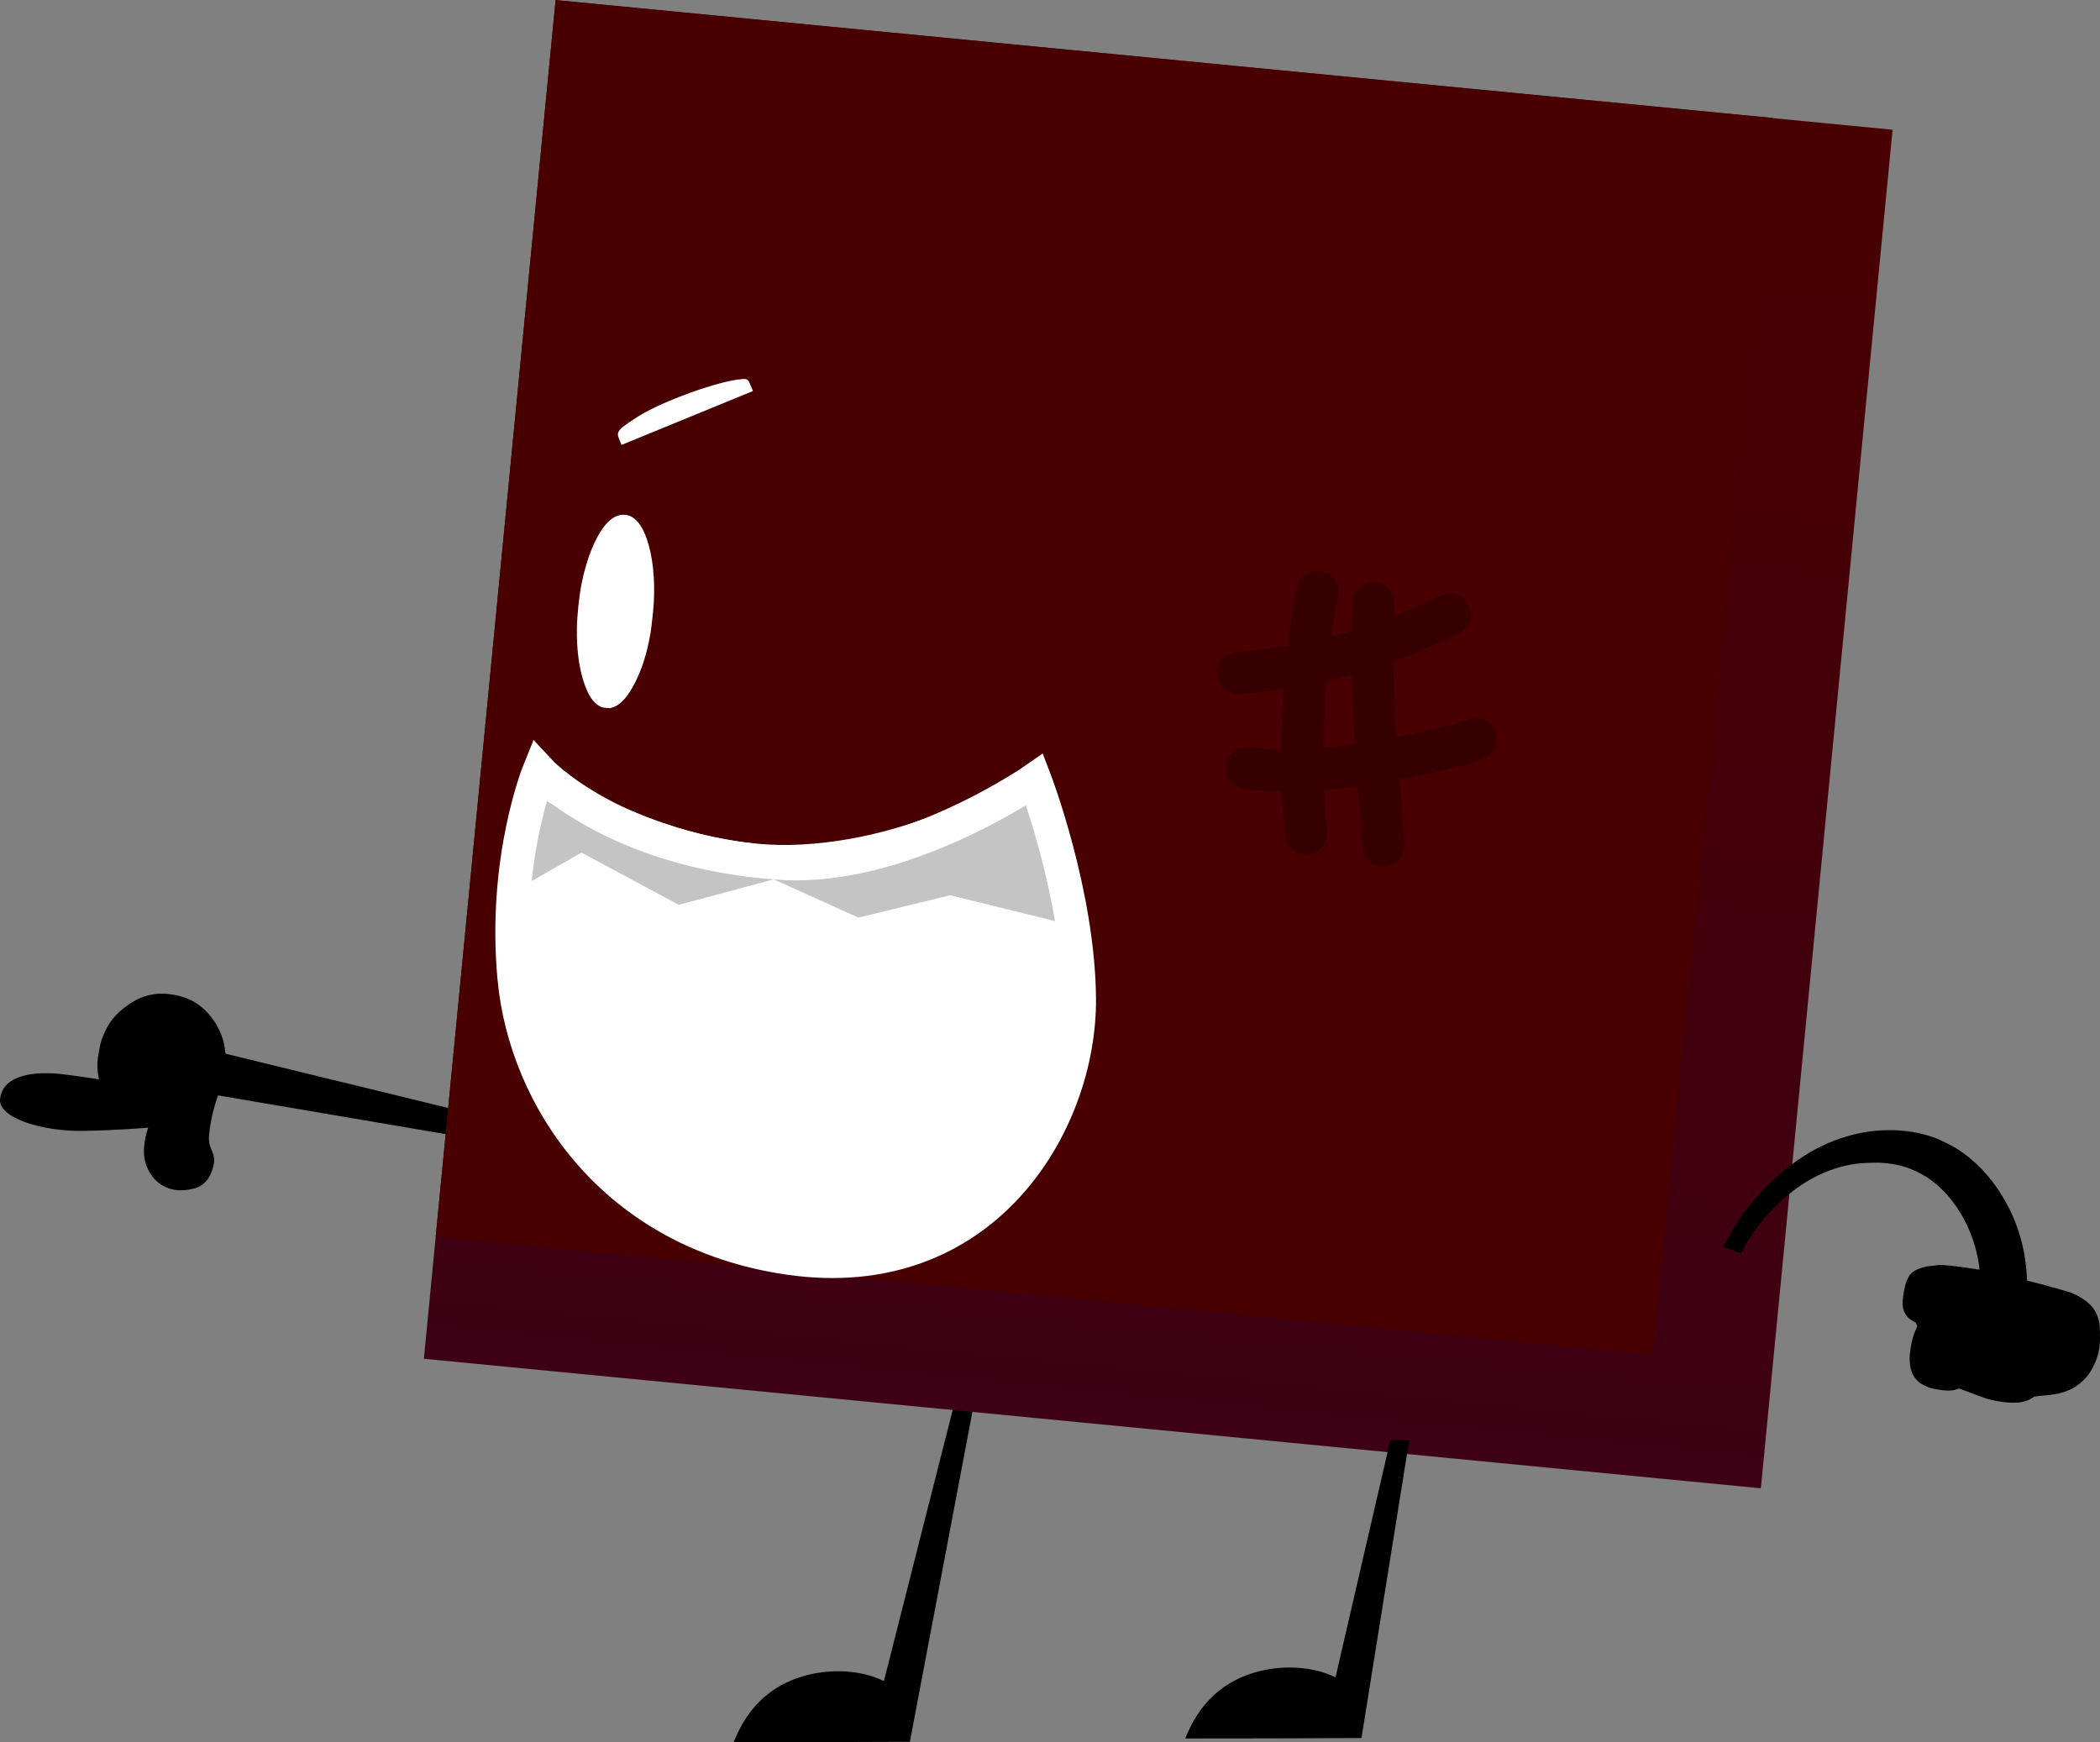
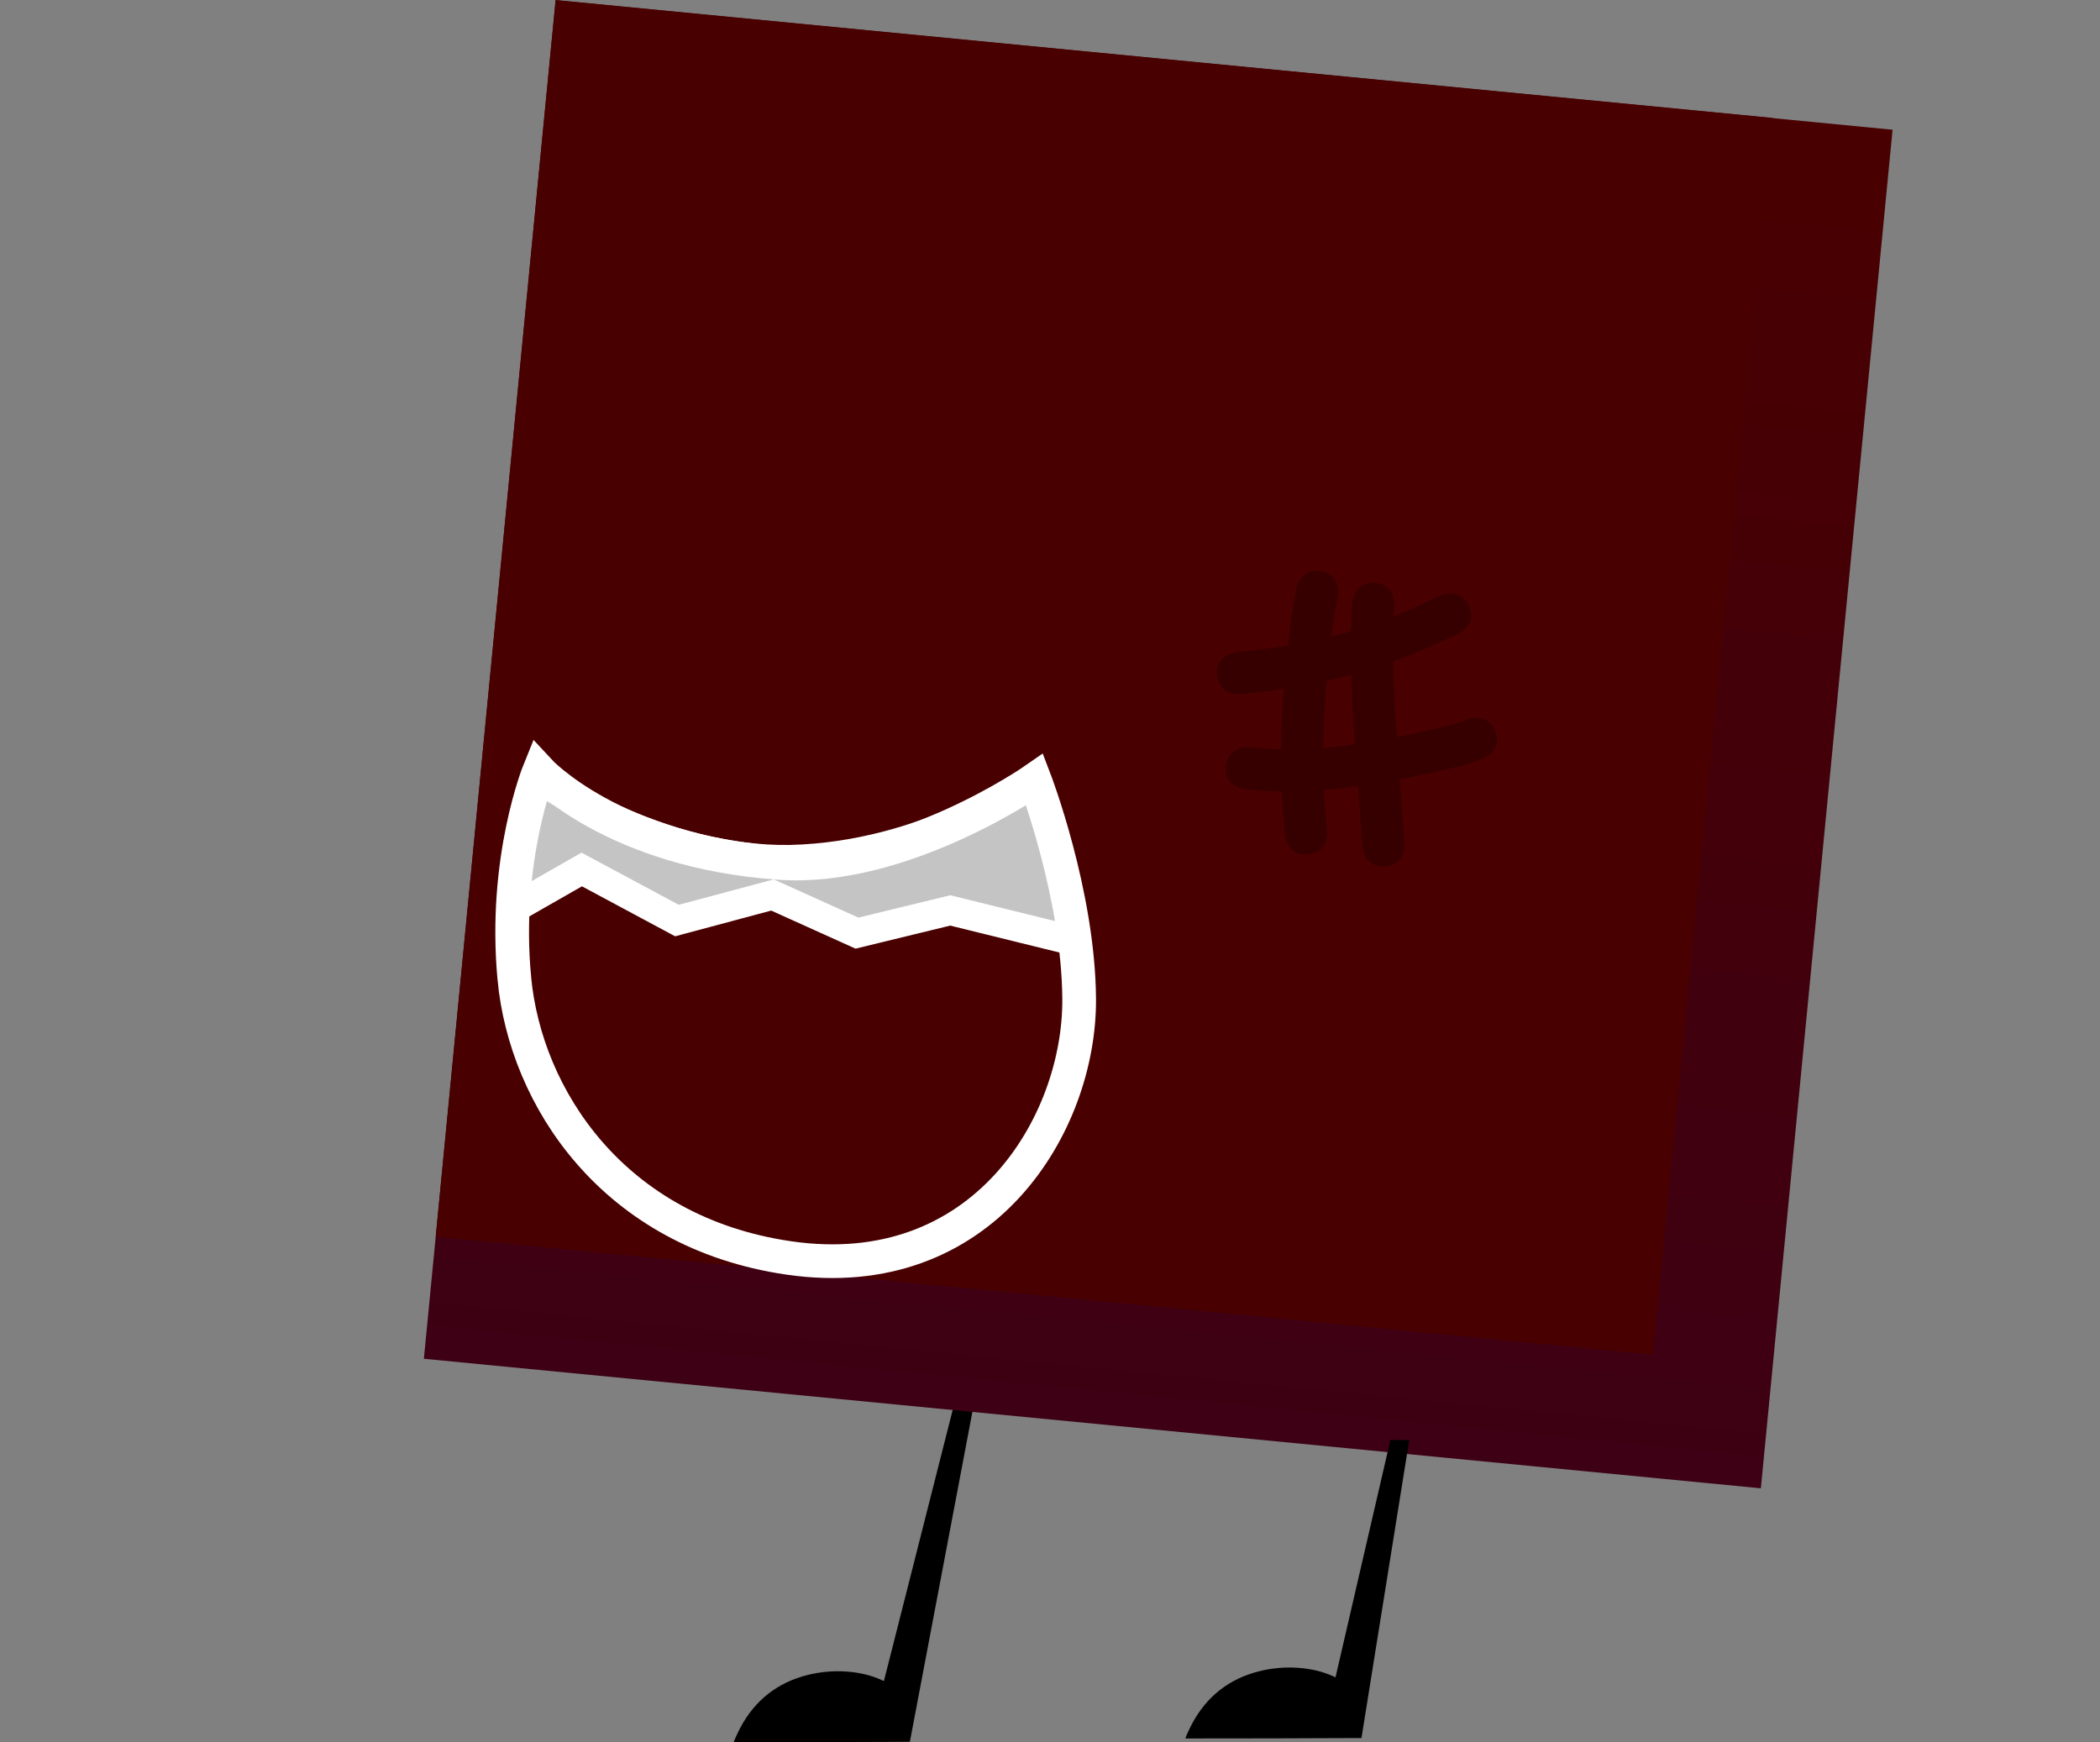
<svg xmlns="http://www.w3.org/2000/svg" version="1.1" width="249.304" height="206.85" viewBox="0,0,249.304,206.85">
  <rect x="0" y="0" width="249.304" height="206.85" fill="#808080" stroke="none" />
  <defs>
    <linearGradient x1="260.817" y1="84.163" x2="244.88" y2="245.712" gradientUnits="userSpaceOnUse" id="color-1">
      <stop offset="0" stop-color="#490000" />
      <stop offset="1" stop-color="#3d0014" />
    </linearGradient>
  </defs>
  <g transform="translate(-115.348,-76.575)">
    <g data-paper-data="{&quot;isPaintingLayer&quot;:true}" stroke-linejoin="miter" stroke-miterlimit="10" stroke-dasharray="" stroke-dashoffset="0" style="mix-blend-mode: normal">
      <path d="M231.237,241.823c-0.006,0.026 -7.866,41.543 -7.872,41.549c-0.016,0.017 -20.881,0.067 -20.898,0.05c-0.038,-0.038 0.442,-1.105 0.787,-1.75c1.737,-3.249 4.397,-5.331 7.962,-6.23c3.054,-0.77 6.418,-0.526 8.893,0.644l0.172,0.081l8.724,-34.391c0,0 2.241,0.002 2.231,0.046" data-paper-data="{&quot;index&quot;:null}" fill="#000000" fill-rule="evenodd" stroke="none" stroke-width="1" stroke-linecap="butt" />
-       <path d="M173.122,209.233l-0.563,2.723c0,0 -31.267,-5.318 -31.311,-5.327c-0.028,-0.006 -0.932,2.479 -1.093,4.891c-0.106,1.593 0.951,1.879 0.507,3.569c-0.587,2.236 -1.858,2.581 -3.121,2.758c-2.777,0.388 -4.572,-1.465 -5.013,-3.599c-0.356,-1.725 0.411,-3.79 0.411,-3.79c0,0 -3.546,0.318 -7.707,0.385c-4.882,0.078 -10.142,-1.542 -9.874,-3.815c0.344,-2.918 4.23,-3.289 7.37,-2.918c2.368,0.28 4.368,0.619 4.368,0.619c0,0 -0.113,-0.587 -0.142,-0.879c-0.086,-0.91 -0.059,-1.357 0.157,-2.513c0.181,-0.989 0.215,-1.106 0.45,-1.705c0.612,-1.567 1.482,-2.678 2.869,-3.656c1.011,-0.713 1.705,-1.037 2.7,-1.265c0.999,-0.227 1.913,-0.222 3.085,0.02c1.292,0.267 2.24,0.712 3.137,1.475c1.498,1.271 2.552,3.248 2.713,5.099c0.026,0.299 0.053,0.375 0.124,0.389c0.049,0.01 30.932,7.54 30.932,7.54z" fill="#000000" fill-rule="nonzero" stroke="none" stroke-width="1" stroke-linecap="butt" />
      <path d="M165.67,237.898l15.637,-161.298l158.72,15.378l-15.637,161.298z" data-paper-data="{&quot;index&quot;:null}" fill="url(#color-1)" fill-rule="nonzero" stroke="none" stroke-width="0" stroke-linecap="butt" />
      <path d="M167.075,223.406l14.234,-146.83l144.484,13.999l-14.234,146.83z" data-paper-data="{&quot;index&quot;:null}" fill="#490000" fill-rule="nonzero" stroke="none" stroke-width="0" stroke-linecap="butt" />
-       <path d="M189.969,137.782c0.251,0.08 0.391,0.151 0.626,0.325c0.617,0.462 1.13,1.276 1.533,2.442c0.705,2.028 0.993,4.644 0.839,7.554c-0.042,0.809 -0.283,3.013 -0.397,3.669c-0.42,2.384 -0.99,4.196 -1.865,5.917c-0.493,0.976 -1.044,1.754 -1.595,2.257c-0.356,0.322 -0.698,0.519 -1.135,0.649l-0.228,0.068l-0.462,-0.046c-0.46,-0.045 -0.462,-0.046 -0.666,-0.154c-0.896,-0.476 -1.486,-1.377 -2.021,-3.078c-0.541,-1.729 -0.809,-3.912 -0.763,-6.242c0.029,-1.574 0.271,-3.83 0.571,-5.336c0.561,-2.801 1.507,-5.2 2.648,-6.71c0.644,-0.851 1.393,-1.343 2.132,-1.408c0.205,-0.016 0.576,0.027 0.784,0.091z" data-paper-data="{&quot;index&quot;:null}" fill="#ffffff" fill-rule="nonzero" stroke="none" stroke-width="1" stroke-linecap="butt" />
      <path d="M292.885,163.48c0.829,2.358 -1.529,3.188 -1.529,3.188l-2.206,0.761c-2.585,0.616 -5.12,1.193 -7.642,1.68c0.198,2.563 0.403,5.121 0.575,7.668c0,0 0.167,2.494 -2.327,2.661c-2.494,0.167 -2.661,-2.327 -2.661,-2.327c-0.159,-2.387 -0.347,-4.782 -0.53,-7.181c-1.344,0.183 -2.69,0.33 -4.045,0.432c0.075,1.636 0.199,3.271 0.38,4.901c0,0 0.273,2.485 -2.213,2.758c-2.485,0.273 -2.758,-2.213 -2.758,-2.213c-0.191,-1.758 -0.323,-3.52 -0.401,-5.283c-1.448,-0.018 -2.912,-0.096 -4.4,-0.242c0,0 -2.488,-0.245 -2.242,-2.733c0.245,-2.488 2.733,-2.242 2.733,-2.242c1.292,0.128 2.566,0.199 3.825,0.22c0.023,-2.391 0.133,-4.781 0.312,-7.169c-1.684,0.254 -3.403,0.459 -5.173,0.627c0,0 -2.489,0.235 -2.724,-2.254c-0.235,-2.489 2.254,-2.724 2.254,-2.724c2.116,-0.2 4.148,-0.454 6.131,-0.785c0.14,-1.225 0.294,-2.449 0.462,-3.67l0.565,-3.141c0,0 0.443,-2.46 2.904,-2.017c2.46,0.443 2.017,2.904 2.017,2.904l-0.548,3.039c-0.083,0.604 -0.163,1.208 -0.24,1.813c0.79,-0.199 1.577,-0.414 2.363,-0.648c0.019,-0.993 0.053,-1.986 0.104,-2.977l0.02,-0.389c0,0 0.13,-2.497 2.626,-2.367c2.497,0.13 2.367,2.626 2.367,2.626l-0.02,0.389c-0.017,0.321 -0.032,0.642 -0.045,0.963c0.509,-0.203 1.02,-0.414 1.534,-0.635l4.06,-1.85c0,0 2.275,-1.037 3.312,1.238c1.037,2.275 -1.238,3.312 -1.238,3.312l-4.11,1.873c-1.218,0.523 -2.424,0.999 -3.625,1.433c0.038,2.987 0.19,5.982 0.389,8.975c2.259,-0.451 4.532,-0.976 6.849,-1.528l1.706,-0.614c0,0 2.358,-0.829 3.188,1.529zM275.791,156.687c-0.979,0.266 -1.961,0.508 -2.949,0.729c-0.23,2.645 -0.373,5.297 -0.404,7.948c1.26,-0.101 2.512,-0.243 3.762,-0.419c-0.186,-2.753 -0.339,-5.507 -0.408,-8.258z" data-paper-data="{&quot;index&quot;:null}" fill="#360000" fill-rule="nonzero" stroke="none" stroke-width="0.5" stroke-linecap="butt" />
-       <path d="M319.954,224.638c0,0 0.607,-1.193 0.655,-1.278c0.298,-0.539 1.12,-1.863 1.446,-2.326c0.952,-1.354 1.952,-2.557 2.946,-3.54c1.066,-1.056 2.008,-1.881 3.037,-2.654c1.815,-1.368 3.677,-2.373 5.679,-3.067c3.817,-1.324 7.837,-1.363 11.337,-0.11c0.557,0.201 2.095,0.964 2.611,1.295c2.141,1.381 3.914,3.219 5.329,5.527c1.325,2.157 2.189,4.394 2.641,6.823c0.168,0.918 0.31,2.175 0.344,3.048c0.005,0.135 0.009,0.249 0.009,0.255c0.001,0.004 0.356,0.095 0.79,0.205c1.079,0.267 2.391,0.622 3.144,0.852c0.347,0.103 0.754,0.223 0.906,0.269c0.494,0.14 0.852,0.293 1.319,0.561c1.204,0.688 1.843,1.369 2.207,2.348c0.206,0.557 0.294,1.095 0.292,1.762c-0.001,0.22 -0.001,0.421 0,0.449c0.042,0.997 -0.081,1.912 -0.382,2.817c-0.143,0.435 -0.599,1.354 -0.845,1.704c-0.386,0.553 -0.803,0.987 -1.343,1.395c-0.514,0.387 -1.025,0.645 -1.721,0.87c-0.744,0.243 -1.049,0.293 -2.598,0.44c-0.872,0.082 -0.922,0.091 -1.012,0.17c-0.303,0.265 -0.958,0.528 -1.53,0.612c-0.761,0.113 -1.832,0.049 -2.95,-0.18c-0.959,-0.192 -1.029,-0.215 -2.727,-0.855l-1.602,-0.602l-0.304,0.102c-0.559,0.192 -1.285,0.191 -2.357,-0.003c-0.85,-0.157 -0.937,-0.182 -1.503,-0.48c-0.457,-0.239 -0.526,-0.282 -0.694,-0.435c-0.231,-0.214 -0.523,-0.591 -0.642,-0.831c-0.213,-0.422 -0.368,-1.098 -0.37,-1.605c-0.002,-0.1 -0.008,-0.221 -0.015,-0.267c-0.006,-0.048 0.004,-0.269 0.024,-0.491c0.111,-1.237 0.381,-2.323 0.776,-3.119l0.116,-0.235l-0.084,-0.219l-0.083,-0.222l-0.29,-0.162c-0.329,-0.181 -0.547,-0.349 -0.739,-0.569c-0.38,-0.436 -0.574,-1.035 -0.557,-1.719c0.009,-0.333 0.185,-1.508 0.271,-1.797c0.038,-0.138 0.086,-0.325 0.104,-0.416c0.023,-0.124 0.08,-0.265 0.231,-0.563c0.191,-0.384 0.205,-0.407 0.389,-0.59c0.315,-0.32 0.589,-0.476 1.149,-0.665c0.51,-0.172 0.838,-0.238 1.44,-0.286c0.191,-0.014 0.398,-0.044 0.461,-0.061c0.353,-0.111 2.229,0.067 4.249,0.399c0.437,0.072 0.808,0.127 0.822,0.122c0.039,-0.011 -0.041,-0.629 -0.156,-1.246c-0.406,-2.157 -1.252,-4.248 -2.436,-6.028c-1.011,-1.52 -2.232,-2.764 -3.611,-3.683c-0.394,-0.262 -1.347,-0.758 -1.836,-0.956c-1.167,-0.471 -2.507,-0.74 -3.879,-0.785c-0.413,-0.012 -1.573,0.018 -2.043,0.056c-1.718,0.136 -3.475,0.629 -5.19,1.456c-1.618,0.779 -3.107,1.83 -4.739,3.346c-1.72,1.596 -3.232,3.594 -4.205,5.551l-0.181,0.365l-2.096,-0.754z" data-paper-data="{&quot;index&quot;:null}" fill="#000000" fill-rule="nonzero" stroke="none" stroke-width="1" stroke-linecap="butt" />
-       <path d="M191.071,126.041c2.829,-1.808 9.591,-4.25 12.332,-4.454c0.671,-0.05 0.752,0.003 1.029,0.68l0.301,0.734l-15.6,6.4l-0.301,-0.734c-0.348,-0.848 -0.114,-1.123 2.239,-2.627" fill="#ffffff" fill-rule="evenodd" stroke="none" stroke-width="1" stroke-linecap="butt" />
      <g data-paper-data="{&quot;index&quot;:null}" fill-rule="nonzero" stroke-linecap="round">
-         <path d="M178.843,168.299c0,0 13.694,9.09 27.839,11.112c12.546,1.794 31.209,-9.8 31.209,-9.8c0,0 5.068,14.777 5.156,27.273c0.105,14.845 -11.778,33.081 -34.871,29.715c-20.838,-3.037 -31.123,-17.759 -32.573,-33.183c-1.327,-14.122 3.241,-25.118 3.241,-25.118z" data-paper-data="{&quot;index&quot;:null}" fill="#ffffff" stroke="#000000" stroke-width="0" />
        <path d="M176.459,184.347c0,0 -0.031,-5.625 0.536,-8.25c0.533,-2.467 2.283,-7.104 2.283,-7.104c0,0 14.297,9.915 29.875,9.65c16.442,-0.384 28.849,-9.412 28.849,-9.412c0,0 2.346,6.629 3.223,9.897c0.828,3.084 1.657,9.169 1.657,9.169l-14.724,-3.63l-11.075,2.695l-10.031,-4.528l-11.339,3.036l-11.304,-6.064z" fill="#c4c4c4" stroke="#ffffff" stroke-width="3.5" />
        <path d="M176.408,192.742c-1.327,-14.122 2.947,-24.644 2.947,-24.644c0,0 8.854,9.595 28.596,10.936c14.601,0.992 30.232,-9.896 30.232,-9.896c0,0 5.191,13.533 5.279,26.029c0.105,14.845 -11.388,34.124 -34.481,30.759c-20.838,-3.037 -31.246,-19.061 -32.573,-33.183z" data-paper-data="{&quot;index&quot;:null}" fill="none" stroke="#ffffff" stroke-width="4" />
      </g>
      <path d="M282.641,247.587c-0.006,0.026 -5.658,35.335 -5.664,35.341c-0.016,0.017 -20.881,0.067 -20.898,0.05c-0.038,-0.038 0.442,-1.105 0.787,-1.75c1.737,-3.249 4.397,-5.331 7.962,-6.23c3.054,-0.77 6.418,-0.526 8.893,0.644l0.172,0.081l6.516,-28.183c0,0 2.241,0.002 2.231,0.046" data-paper-data="{&quot;index&quot;:null}" fill="#000000" fill-rule="evenodd" stroke="none" stroke-width="1" stroke-linecap="butt" />
    </g>
  </g>
</svg>